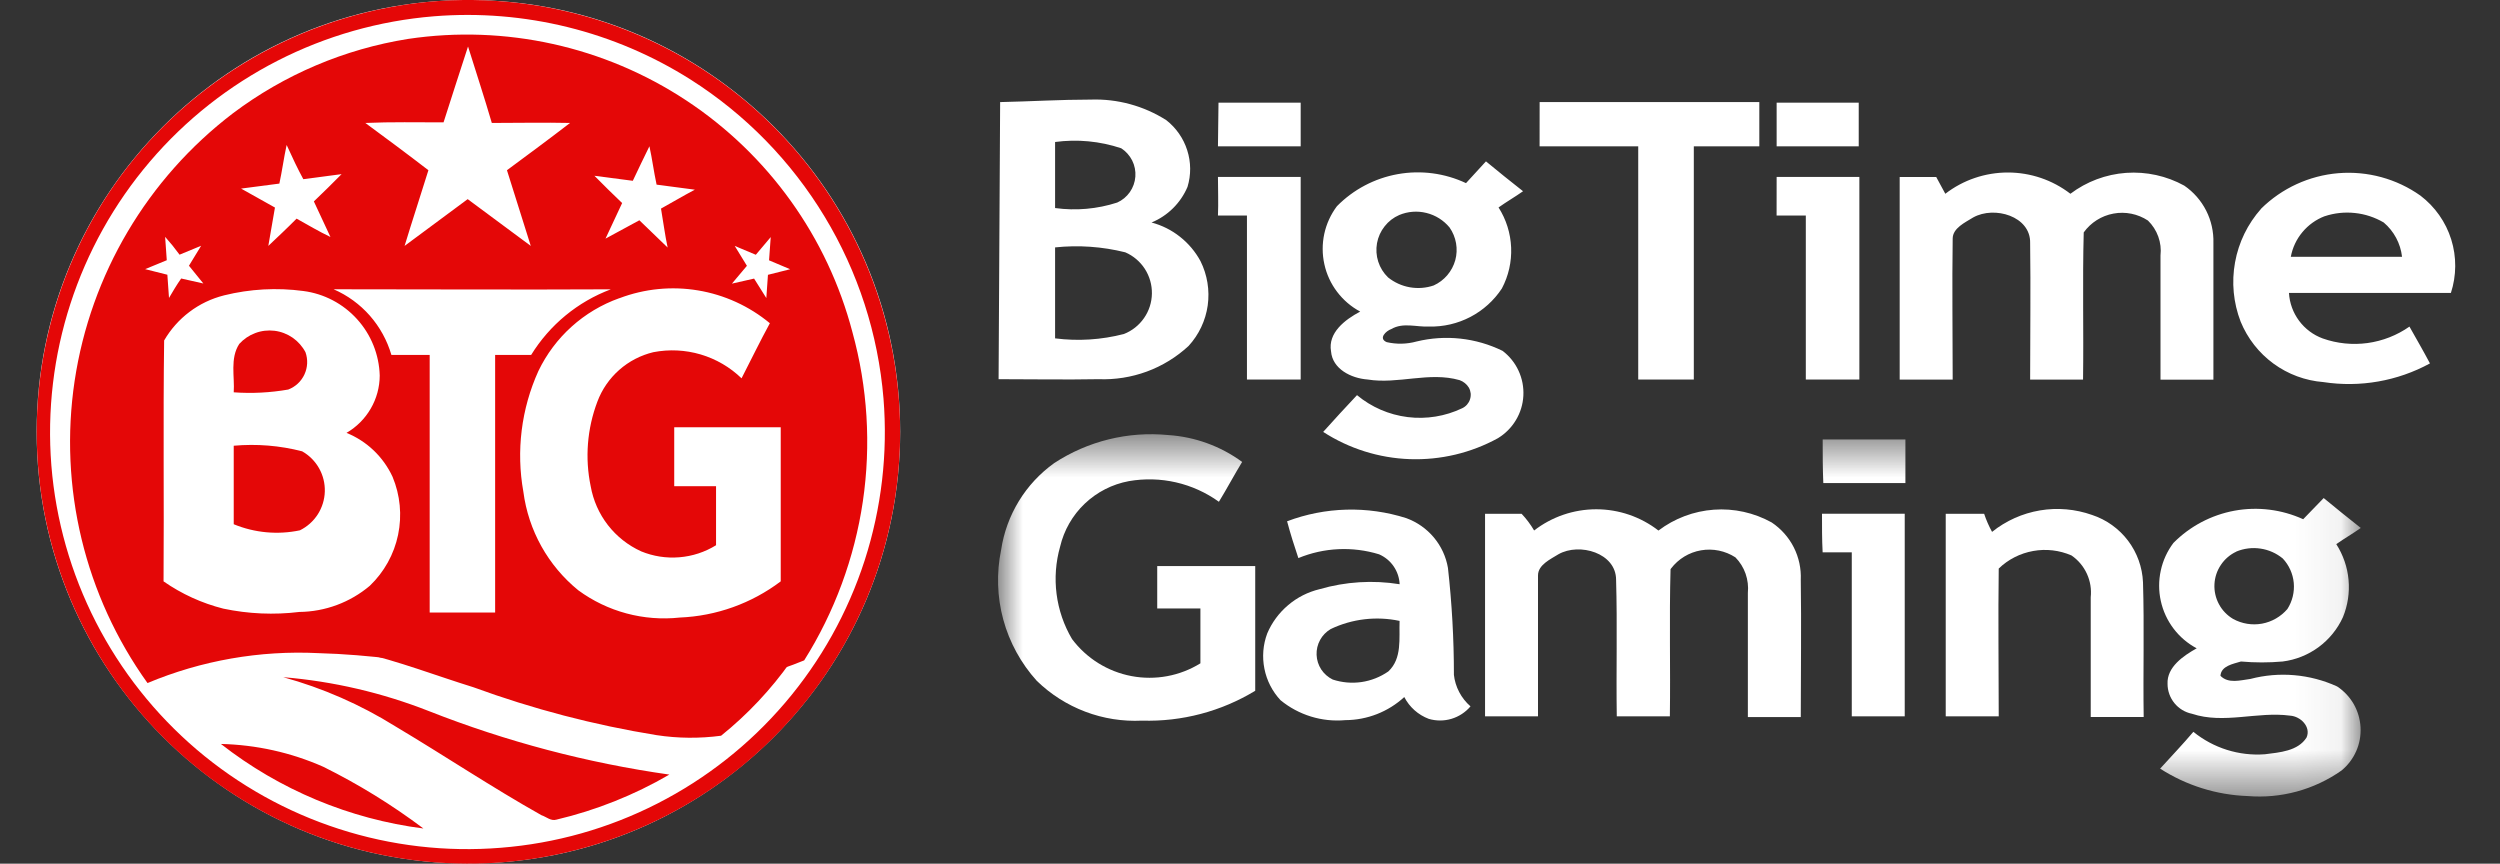
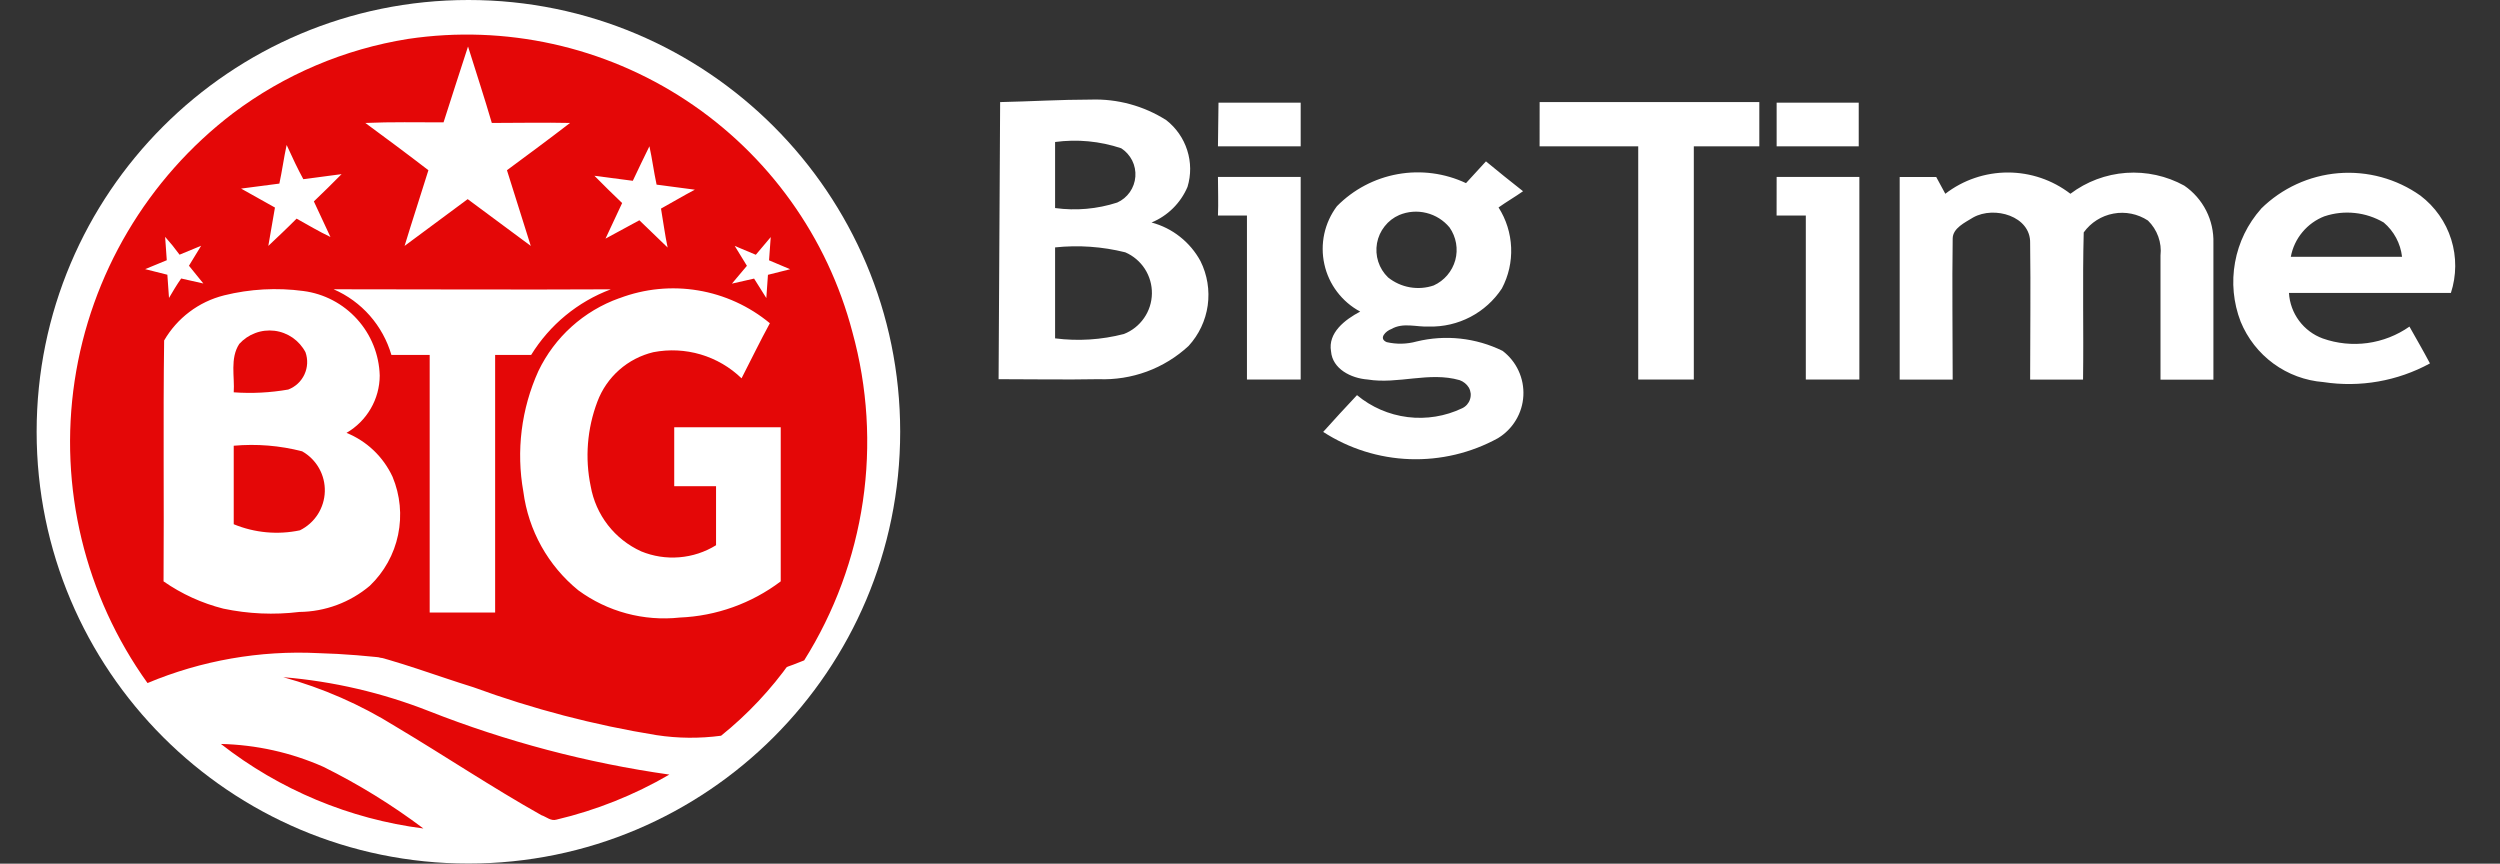
<svg xmlns="http://www.w3.org/2000/svg" width="55" height="19" viewBox="0 0 55 19" fill="none">
  <rect x="0" y="0" width="55" height="19" fill="#333333" stroke="none" />
  <path d="M10.305 18.998C15.551 18.998 19.804 14.745 19.804 9.499C19.804 4.253 15.551 0 10.305 0C5.059 0 0.806 4.253 0.806 9.499C0.806 14.745 5.059 18.998 10.305 18.998Z" fill="white" />
-   <path d="M9.478 0.035C11.99 -0.181 14.485 0.608 16.415 2.231C18.344 3.853 19.551 6.175 19.768 8.687C19.9 10.214 19.661 11.751 19.07 13.166C18.479 14.58 17.555 15.831 16.376 16.811C14.712 18.19 12.628 18.962 10.468 18.999C8.307 19.035 6.198 18.336 4.488 17.014C3.501 16.249 2.675 15.297 2.056 14.212C1.437 13.128 1.038 11.932 0.882 10.693C0.726 9.454 0.815 8.197 1.145 6.992C1.474 5.788 2.038 4.66 2.804 3.674C3.608 2.642 4.615 1.787 5.763 1.161C6.911 0.535 8.176 0.152 9.478 0.035ZM9.551 0.358C7.125 0.554 4.875 1.704 3.296 3.557C1.717 5.41 0.938 7.814 1.13 10.241C1.227 11.442 1.56 12.613 2.109 13.685C2.658 14.758 3.413 15.712 4.331 16.494C5.249 17.274 6.312 17.867 7.459 18.237C8.606 18.608 9.815 18.748 11.016 18.651C12.219 18.556 13.39 18.226 14.464 17.677C15.539 17.129 16.494 16.375 17.276 15.457C18.058 14.539 18.652 13.476 19.023 12.328C19.393 11.18 19.534 9.971 19.437 8.769C19.32 7.352 18.877 5.981 18.141 4.765C17.406 3.548 16.399 2.517 15.199 1.754C13.518 0.688 11.536 0.199 9.551 0.358Z" fill="#E40707" />
  <path d="M8.98 0.856C11.117 0.538 13.297 1.021 15.1 2.211C16.904 3.402 18.205 5.216 18.753 7.306C19.087 8.518 19.166 9.786 18.983 11.029C18.8 12.272 18.36 13.464 17.692 14.528C16.429 15.047 15.061 15.257 13.701 15.14C11.456 15.03 9.26 14.43 7.003 14.369C5.716 14.305 4.433 14.53 3.245 15.027C1.866 13.104 1.291 10.719 1.642 8.379C1.993 6.039 3.242 3.928 5.124 2.493C6.256 1.641 7.58 1.079 8.98 0.856ZM10.295 1.028C10.112 1.579 9.941 2.13 9.758 2.692C9.184 2.692 8.611 2.68 8.037 2.705C8.501 3.047 8.964 3.39 9.425 3.745C9.254 4.296 9.072 4.847 8.901 5.41L10.289 4.381L11.677 5.41C11.506 4.859 11.324 4.296 11.153 3.745C11.617 3.402 12.08 3.06 12.541 2.705C11.967 2.692 11.394 2.705 10.82 2.705C10.652 2.129 10.469 1.578 10.298 1.027L10.295 1.028ZM6.305 3.194C6.244 3.475 6.207 3.757 6.146 4.039L5.304 4.149L6.049 4.566C6 4.847 5.951 5.141 5.903 5.41C6.11 5.214 6.318 5.019 6.525 4.81C6.769 4.945 7.013 5.092 7.27 5.214C7.148 4.957 7.026 4.688 6.905 4.431C7.112 4.235 7.32 4.027 7.515 3.831L6.673 3.942C6.552 3.72 6.43 3.463 6.308 3.193L6.305 3.194ZM13.918 3.977L13.077 3.867C13.284 4.075 13.479 4.271 13.687 4.467C13.565 4.724 13.443 4.993 13.321 5.25L14.066 4.846C14.274 5.042 14.481 5.25 14.688 5.446C14.628 5.165 14.591 4.871 14.542 4.589C14.786 4.455 15.03 4.308 15.287 4.173L14.445 4.062C14.384 3.781 14.347 3.487 14.287 3.218C14.166 3.463 14.044 3.72 13.922 3.977L13.918 3.977ZM3.633 5.214L3.669 5.725L3.193 5.921L3.682 6.044L3.718 6.555C3.804 6.409 3.889 6.263 3.986 6.127L4.474 6.237L4.157 5.846L4.425 5.407L3.95 5.603C3.852 5.468 3.747 5.338 3.635 5.213L3.633 5.214ZM16.628 5.605L16.164 5.41L16.432 5.848C16.322 5.982 16.213 6.105 16.102 6.24L16.59 6.129L16.859 6.557L16.895 6.046L17.383 5.923L16.919 5.727L16.956 5.216L16.628 5.605ZM4.926 6.499C4.652 6.568 4.394 6.691 4.168 6.862C3.942 7.032 3.753 7.246 3.611 7.49C3.587 9.253 3.611 11.015 3.598 12.79C3.997 13.068 4.442 13.271 4.913 13.39C5.463 13.506 6.028 13.531 6.585 13.463C7.153 13.457 7.701 13.254 8.135 12.888C8.451 12.586 8.669 12.195 8.758 11.766C8.847 11.338 8.805 10.893 8.636 10.489C8.432 10.05 8.071 9.705 7.623 9.523C7.844 9.395 8.028 9.211 8.156 8.99C8.285 8.769 8.353 8.518 8.354 8.262C8.341 7.803 8.165 7.363 7.856 7.022C7.548 6.681 7.129 6.461 6.673 6.402C6.091 6.324 5.499 6.357 4.929 6.498L4.926 6.499ZM7.341 6.365C7.646 6.497 7.918 6.696 8.137 6.945C8.356 7.195 8.518 7.49 8.611 7.809H9.453V13.476H10.893V7.809H11.685C12.094 7.146 12.71 6.638 13.439 6.365C11.409 6.376 9.371 6.364 7.345 6.364L7.341 6.365ZM13.625 6.56C12.843 6.839 12.203 7.415 11.844 8.164C11.468 8.995 11.353 9.921 11.514 10.819C11.625 11.669 12.057 12.445 12.722 12.986C13.365 13.458 14.162 13.672 14.955 13.586C15.759 13.553 16.534 13.275 17.176 12.79V9.4H14.833V10.697H15.753V11.995C15.509 12.146 15.232 12.237 14.946 12.26C14.659 12.284 14.372 12.239 14.106 12.13C13.818 11.999 13.567 11.801 13.373 11.551C13.18 11.302 13.05 11.008 12.995 10.697C12.866 10.076 12.917 9.431 13.142 8.837C13.242 8.569 13.407 8.329 13.622 8.139C13.837 7.949 14.095 7.815 14.374 7.748C14.72 7.681 15.077 7.698 15.415 7.798C15.752 7.898 16.061 8.078 16.314 8.323C16.522 7.919 16.717 7.515 16.937 7.111C16.483 6.735 15.938 6.486 15.357 6.389C14.776 6.292 14.18 6.351 13.629 6.56H13.625Z" fill="#E40707" />
  <path d="M5.264 7.566C5.361 7.459 5.482 7.377 5.617 7.327C5.752 7.276 5.897 7.26 6.04 7.277C6.184 7.295 6.32 7.348 6.439 7.43C6.557 7.513 6.654 7.622 6.721 7.75C6.777 7.909 6.769 8.084 6.698 8.237C6.627 8.391 6.499 8.51 6.341 8.57C5.945 8.639 5.543 8.66 5.142 8.631C5.166 8.289 5.056 7.884 5.264 7.566ZM5.142 9.806C5.647 9.761 6.156 9.802 6.647 9.929C6.803 10.017 6.931 10.146 7.019 10.301C7.107 10.457 7.151 10.634 7.146 10.813C7.141 10.992 7.087 11.165 6.991 11.316C6.894 11.467 6.758 11.588 6.598 11.667C6.11 11.77 5.602 11.723 5.142 11.533V9.806ZM7.908 14.347C10.465 14.604 13.012 15.302 15.595 14.996C16.212 14.934 16.817 14.787 17.394 14.558C16.962 15.169 16.447 15.717 15.864 16.186C15.392 16.249 14.914 16.245 14.444 16.173C13.071 15.951 11.723 15.598 10.417 15.12C9.585 14.862 8.765 14.543 7.908 14.347ZM6.231 14.898C7.331 14.989 8.411 15.241 9.438 15.645C11.14 16.315 12.915 16.784 14.726 17.041C13.951 17.492 13.114 17.826 12.242 18.032C12.119 18.069 12.022 17.971 11.911 17.934C10.822 17.322 9.781 16.625 8.692 15.976C7.928 15.5 7.099 15.137 6.231 14.898ZM4.86 16.367C5.637 16.385 6.402 16.555 7.112 16.869C7.887 17.253 8.624 17.707 9.315 18.227C7.69 18.019 6.151 17.376 4.86 16.367Z" fill="#E40707" />
  <path d="M32.691 3.55C32.954 3.769 33.23 3.988 33.507 4.207C33.332 4.331 33.142 4.44 32.968 4.564C33.137 4.828 33.232 5.132 33.245 5.446C33.258 5.759 33.188 6.07 33.041 6.347C32.867 6.611 32.629 6.826 32.348 6.973C32.068 7.119 31.755 7.192 31.439 7.184C31.162 7.198 30.871 7.088 30.609 7.239C30.493 7.28 30.317 7.445 30.507 7.527C30.724 7.577 30.95 7.572 31.164 7.513C31.8 7.358 32.47 7.431 33.057 7.719C33.208 7.834 33.329 7.984 33.408 8.156C33.488 8.328 33.524 8.517 33.514 8.706C33.504 8.896 33.448 9.08 33.35 9.242C33.253 9.405 33.117 9.541 32.955 9.64C32.361 9.966 31.691 10.125 31.014 10.101C30.337 10.077 29.679 9.87 29.11 9.502C29.358 9.228 29.606 8.954 29.854 8.693C30.171 8.957 30.558 9.125 30.969 9.176C31.38 9.227 31.796 9.159 32.169 8.981C32.209 8.962 32.245 8.935 32.275 8.901C32.304 8.867 32.327 8.828 32.34 8.786C32.354 8.743 32.359 8.699 32.355 8.654C32.35 8.61 32.337 8.567 32.315 8.528C32.268 8.451 32.196 8.393 32.111 8.363C31.441 8.171 30.757 8.459 30.087 8.349C29.721 8.322 29.315 8.116 29.283 7.732C29.21 7.321 29.589 7.032 29.924 6.855C29.725 6.748 29.552 6.6 29.416 6.42C29.28 6.241 29.184 6.034 29.136 5.813C29.087 5.593 29.087 5.365 29.134 5.145C29.182 4.924 29.277 4.717 29.412 4.537C29.775 4.168 30.243 3.922 30.751 3.831C31.26 3.74 31.785 3.809 32.252 4.029L32.691 3.55ZM30.784 4.73C30.657 4.785 30.547 4.87 30.462 4.979C30.376 5.087 30.319 5.214 30.294 5.35C30.27 5.485 30.279 5.625 30.321 5.756C30.363 5.887 30.437 6.006 30.536 6.102C30.675 6.214 30.84 6.289 31.015 6.32C31.191 6.351 31.372 6.338 31.541 6.28C31.656 6.228 31.758 6.151 31.84 6.055C31.922 5.959 31.982 5.846 32.016 5.724C32.049 5.603 32.055 5.475 32.033 5.35C32.011 5.226 31.963 5.108 31.89 5.004C31.759 4.846 31.581 4.734 31.382 4.685C31.183 4.635 30.973 4.651 30.784 4.73ZM42.797 4.263C43.191 3.959 43.675 3.795 44.173 3.795C44.671 3.795 45.154 3.959 45.549 4.263C45.905 3.994 46.331 3.835 46.775 3.803C47.22 3.772 47.664 3.869 48.054 4.084C48.258 4.224 48.424 4.413 48.536 4.634C48.648 4.854 48.702 5.1 48.695 5.347V8.352H47.531V5.621C47.547 5.48 47.53 5.338 47.482 5.205C47.434 5.071 47.356 4.951 47.255 4.852C47.031 4.705 46.759 4.65 46.496 4.699C46.233 4.747 45.998 4.896 45.842 5.113C45.813 6.197 45.842 7.267 45.827 8.351H44.663C44.663 7.349 44.677 6.348 44.663 5.346C44.677 4.757 43.877 4.523 43.41 4.784C43.236 4.893 42.959 5.017 42.959 5.25C42.944 6.279 42.959 7.308 42.959 8.351H41.793V3.894H42.597L42.797 4.263ZM49.743 4.592C50.201 4.14 50.803 3.863 51.444 3.81C52.086 3.758 52.725 3.932 53.25 4.304C53.57 4.548 53.807 4.884 53.927 5.268C54.047 5.651 54.044 6.062 53.92 6.444H50.357C50.37 6.666 50.447 6.878 50.579 7.056C50.711 7.234 50.892 7.37 51.1 7.446C51.416 7.558 51.754 7.592 52.085 7.547C52.417 7.501 52.733 7.378 53.008 7.185C53.154 7.446 53.314 7.72 53.459 7.995C52.744 8.385 51.92 8.529 51.115 8.406C50.718 8.375 50.337 8.234 50.016 7.999C49.695 7.764 49.445 7.444 49.294 7.076C49.134 6.66 49.091 6.209 49.171 5.771C49.25 5.332 49.449 4.925 49.745 4.592H49.743ZM51.141 4.757C50.951 4.83 50.784 4.95 50.654 5.106C50.523 5.262 50.435 5.449 50.398 5.649H52.845C52.811 5.355 52.667 5.086 52.442 4.895C52.247 4.781 52.031 4.709 51.807 4.686C51.583 4.662 51.357 4.686 51.143 4.757H51.141ZM26.795 3.892H28.615V8.349H27.433V4.741H26.795C26.807 4.469 26.795 4.181 26.795 3.892ZM39.086 3.892H40.906V8.349H39.728V4.741H39.085L39.086 3.892ZM22.003 2.246C22.673 2.232 23.328 2.191 23.999 2.191C24.585 2.171 25.164 2.329 25.659 2.644C25.875 2.813 26.036 3.044 26.119 3.306C26.203 3.568 26.205 3.849 26.125 4.112C25.974 4.467 25.69 4.748 25.334 4.895C25.562 4.956 25.775 5.062 25.96 5.209C26.145 5.355 26.299 5.538 26.411 5.745C26.561 6.046 26.616 6.386 26.57 6.719C26.523 7.052 26.376 7.363 26.149 7.611C25.883 7.857 25.571 8.049 25.231 8.174C24.891 8.299 24.53 8.356 24.168 8.342C23.437 8.356 22.697 8.342 21.969 8.342L22.003 2.246ZM23.212 3.123V4.577C23.671 4.64 24.138 4.599 24.579 4.456C24.691 4.406 24.787 4.326 24.857 4.226C24.927 4.125 24.969 4.008 24.978 3.885C24.987 3.763 24.963 3.641 24.908 3.531C24.853 3.422 24.77 3.329 24.667 3.262C24.198 3.105 23.7 3.058 23.21 3.124L23.212 3.123ZM23.212 5.441V7.444C23.718 7.509 24.232 7.476 24.726 7.348C24.905 7.278 25.059 7.156 25.169 6.997C25.279 6.839 25.339 6.652 25.342 6.459C25.345 6.267 25.291 6.078 25.187 5.916C25.082 5.754 24.932 5.627 24.756 5.551C24.251 5.425 23.728 5.388 23.21 5.443L23.212 5.441ZM26.809 2.258H28.615V3.219H26.795C26.795 2.904 26.807 2.576 26.807 2.26L26.809 2.258ZM33.872 2.245H38.705V3.219H37.264V8.35H36.041V3.219H33.871L33.872 2.245ZM39.086 3.219V2.258H40.892V3.219H39.086Z" fill="white" />
  <mask id="mask0_33172_75340" style="mask-type:luminance" maskUnits="userSpaceOnUse" x="21" y="9" width="31" height="9">
-     <path d="M51.939 9.562H21.972V17.519H51.939V9.562Z" fill="white" />
+     <path d="M51.939 9.562H21.972H51.939V9.562Z" fill="white" />
  </mask>
  <g mask="url(#mask0_33172_75340)">
    <path d="M51.415 15.101C50.817 14.829 50.143 14.77 49.507 14.937C49.288 14.965 49.026 15.047 48.85 14.868C48.864 14.649 49.127 14.607 49.301 14.553C49.606 14.58 49.914 14.58 50.219 14.553C50.505 14.517 50.776 14.408 51.008 14.238C51.24 14.067 51.425 13.84 51.544 13.579C51.651 13.319 51.694 13.037 51.668 12.757C51.643 12.477 51.55 12.208 51.398 11.971C51.573 11.848 51.764 11.738 51.937 11.615C51.66 11.395 51.384 11.176 51.121 10.957L50.67 11.423C50.198 11.208 49.671 11.142 49.16 11.235C48.65 11.329 48.18 11.576 47.815 11.945C47.679 12.125 47.584 12.333 47.537 12.553C47.489 12.773 47.489 13.002 47.538 13.222C47.586 13.442 47.682 13.649 47.818 13.829C47.954 14.009 48.128 14.157 48.327 14.263C48.034 14.428 47.669 14.675 47.686 15.045C47.686 15.2 47.74 15.35 47.838 15.47C47.936 15.59 48.072 15.672 48.224 15.703C48.923 15.936 49.666 15.648 50.38 15.744C50.613 15.758 50.846 15.991 50.745 16.224C50.556 16.526 50.148 16.553 49.827 16.594C49.259 16.636 48.697 16.459 48.254 16.1C48.021 16.375 47.773 16.635 47.523 16.91C48.098 17.28 48.763 17.489 49.446 17.513C50.18 17.574 50.911 17.375 51.514 16.951C51.654 16.836 51.764 16.69 51.837 16.525C51.91 16.359 51.942 16.179 51.932 15.999C51.922 15.818 51.87 15.643 51.78 15.486C51.689 15.33 51.563 15.197 51.411 15.098M49.197 12.135C49.366 12.065 49.55 12.042 49.73 12.069C49.91 12.095 50.08 12.171 50.22 12.286C50.359 12.433 50.444 12.623 50.463 12.824C50.481 13.026 50.432 13.227 50.323 13.398C50.179 13.566 49.982 13.68 49.765 13.72C49.547 13.76 49.323 13.723 49.129 13.617C48.997 13.539 48.889 13.427 48.817 13.292C48.745 13.158 48.71 13.006 48.718 12.854C48.725 12.701 48.774 12.554 48.86 12.427C48.945 12.3 49.063 12.199 49.202 12.135" fill="white" />
-     <path d="M31.986 14.842C31.986 14.058 31.942 13.274 31.855 12.495C31.813 12.248 31.706 12.016 31.544 11.823C31.383 11.631 31.174 11.485 30.938 11.399C30.081 11.126 29.157 11.151 28.316 11.468C28.389 11.743 28.476 12.017 28.564 12.278C29.128 12.045 29.756 12.016 30.34 12.195C30.47 12.252 30.581 12.343 30.66 12.459C30.74 12.575 30.786 12.712 30.792 12.853C30.204 12.758 29.602 12.796 29.03 12.962C28.775 13.024 28.538 13.143 28.339 13.313C28.139 13.482 27.981 13.695 27.879 13.936C27.786 14.184 27.765 14.453 27.817 14.712C27.868 14.971 27.991 15.211 28.171 15.404C28.571 15.732 29.083 15.89 29.598 15.843C30.078 15.841 30.541 15.66 30.894 15.335C31.008 15.556 31.2 15.727 31.433 15.815C31.596 15.863 31.77 15.863 31.933 15.814C32.096 15.765 32.241 15.67 32.351 15.54C32.145 15.361 32.014 15.111 31.985 14.84M30.544 14.771C30.367 14.894 30.165 14.974 29.953 15.005C29.741 15.036 29.524 15.017 29.32 14.95C29.218 14.9 29.13 14.823 29.067 14.728C29.005 14.632 28.969 14.521 28.965 14.407C28.96 14.293 28.987 14.18 29.042 14.079C29.097 13.979 29.178 13.896 29.277 13.838C29.748 13.614 30.281 13.551 30.791 13.66C30.777 14.044 30.85 14.484 30.544 14.771Z" fill="white" />
    <path d="M33.749 11.672C34.14 11.369 34.622 11.204 35.118 11.204C35.613 11.204 36.095 11.369 36.486 11.672C36.84 11.404 37.263 11.245 37.705 11.213C38.147 11.181 38.589 11.279 38.977 11.494C39.183 11.632 39.351 11.82 39.463 12.041C39.575 12.262 39.628 12.509 39.617 12.757C39.632 13.758 39.617 14.759 39.617 15.775H38.453V13.044C38.467 12.901 38.45 12.758 38.403 12.622C38.356 12.487 38.279 12.364 38.179 12.262C37.955 12.117 37.685 12.062 37.423 12.107C37.16 12.152 36.925 12.295 36.763 12.507L36.752 12.522C36.722 13.606 36.752 14.676 36.737 15.76H35.569C35.554 14.758 35.583 13.757 35.554 12.755C35.554 12.166 34.75 11.932 34.287 12.193C34.112 12.302 33.836 12.426 33.836 12.659V15.76H32.671V11.303H33.475C33.581 11.415 33.674 11.54 33.752 11.673" fill="white" />
    <path d="M43.827 11.7C44.132 11.456 44.494 11.294 44.879 11.229C45.263 11.164 45.658 11.199 46.026 11.329C46.341 11.433 46.617 11.631 46.817 11.895C47.017 12.16 47.132 12.479 47.146 12.811C47.176 13.799 47.146 14.784 47.161 15.774H45.996V13.14C46.015 12.963 45.986 12.784 45.911 12.622C45.837 12.46 45.72 12.321 45.573 12.22C45.308 12.105 45.014 12.07 44.729 12.122C44.444 12.173 44.18 12.307 43.972 12.508C43.957 13.592 43.972 14.676 43.972 15.76H42.806V11.303H43.651C43.697 11.441 43.755 11.574 43.825 11.701" fill="white" />
    <path d="M40.084 11.302H41.904V15.759H40.739V12.152H40.098C40.083 11.864 40.084 11.59 40.084 11.302Z" fill="white" />
-     <path d="M23.191 10.189C23.932 9.703 24.817 9.485 25.699 9.571C26.287 9.609 26.852 9.814 27.327 10.162C27.152 10.45 26.992 10.751 26.816 11.039C26.532 10.835 26.212 10.69 25.872 10.612C25.532 10.534 25.18 10.525 24.836 10.585C24.471 10.652 24.133 10.825 23.864 11.081C23.595 11.337 23.407 11.666 23.322 12.028C23.226 12.367 23.2 12.721 23.245 13.07C23.29 13.419 23.405 13.755 23.584 14.058C23.903 14.484 24.37 14.775 24.893 14.874C25.416 14.973 25.957 14.873 26.409 14.593V13.386H25.459V12.453H27.615V15.197C26.866 15.652 26.001 15.88 25.125 15.854C24.699 15.875 24.274 15.808 23.876 15.657C23.477 15.506 23.114 15.275 22.809 14.978C22.461 14.593 22.208 14.131 22.072 13.631C21.936 13.13 21.92 12.604 22.025 12.096C22.082 11.716 22.215 11.352 22.415 11.024C22.615 10.697 22.879 10.413 23.191 10.189Z" fill="white" />
    <path d="M40.099 9.668H41.919V10.628H40.113C40.099 10.313 40.099 9.98 40.099 9.668Z" fill="white" />
  </g>
</svg>